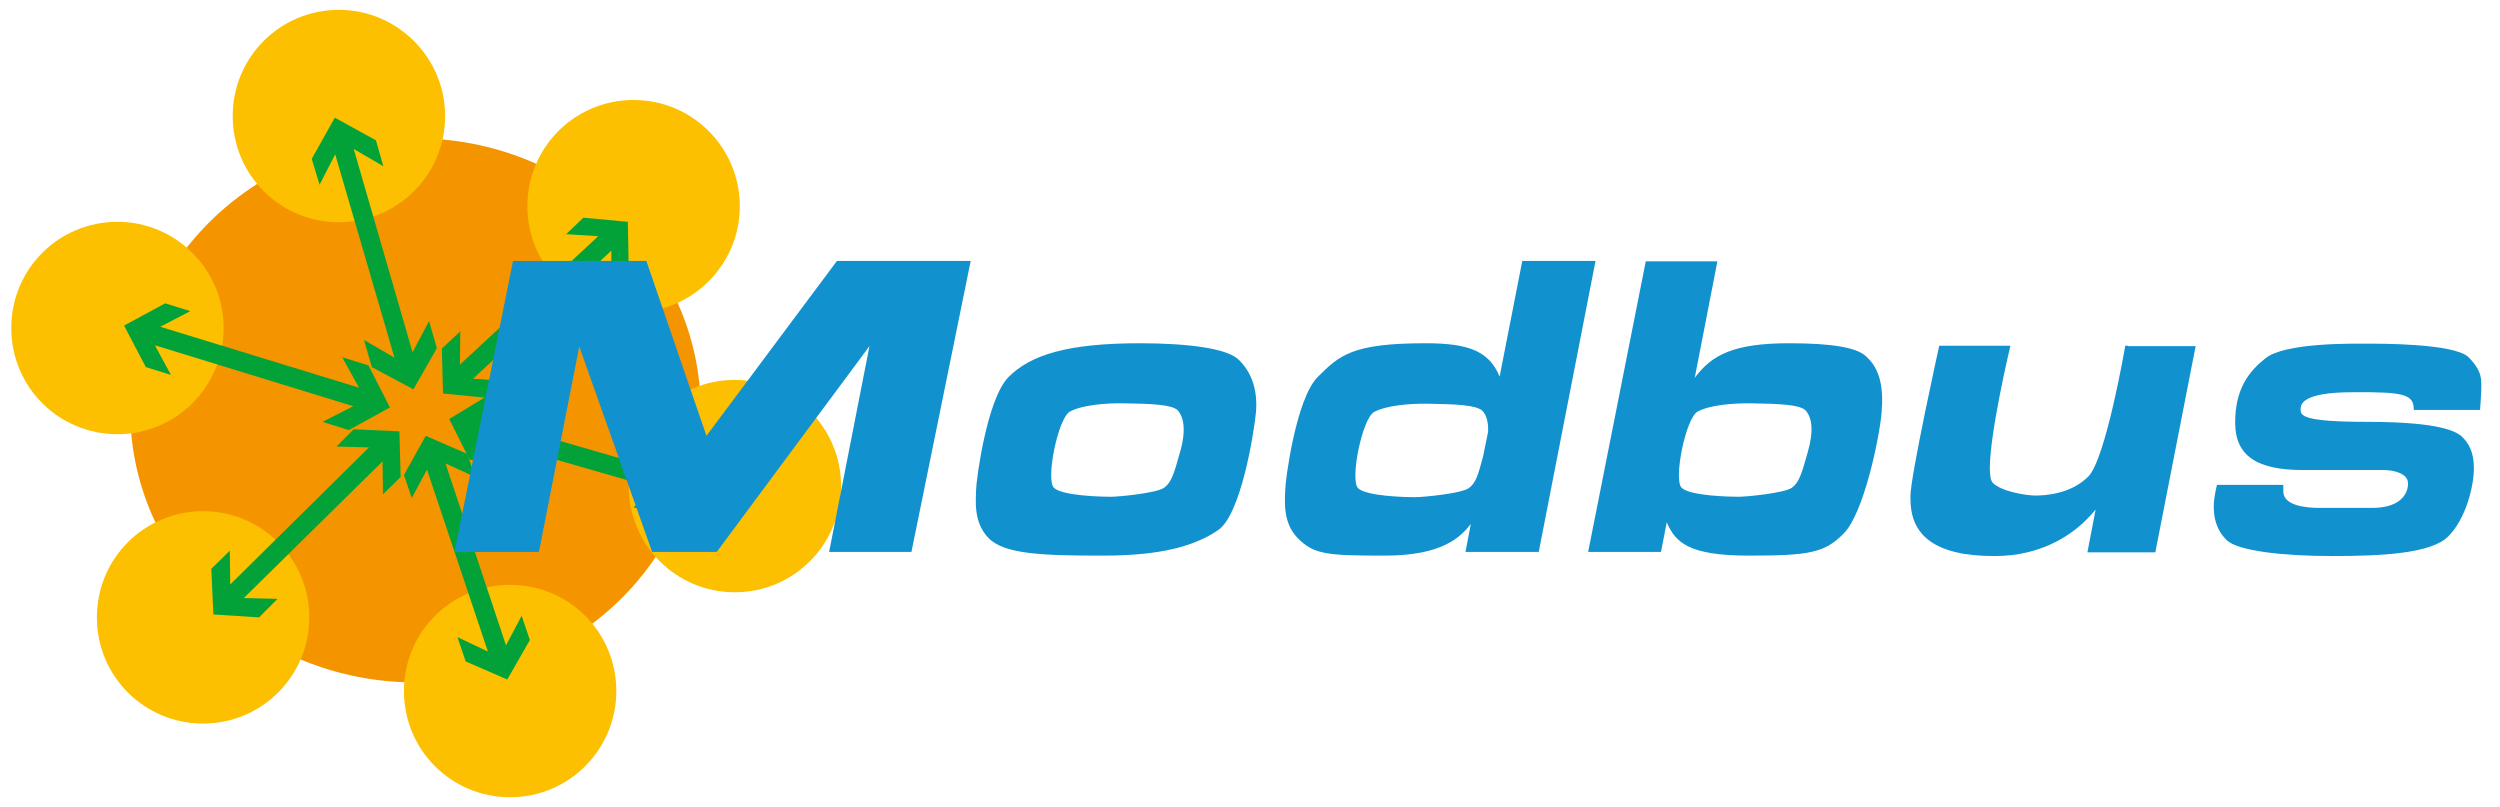
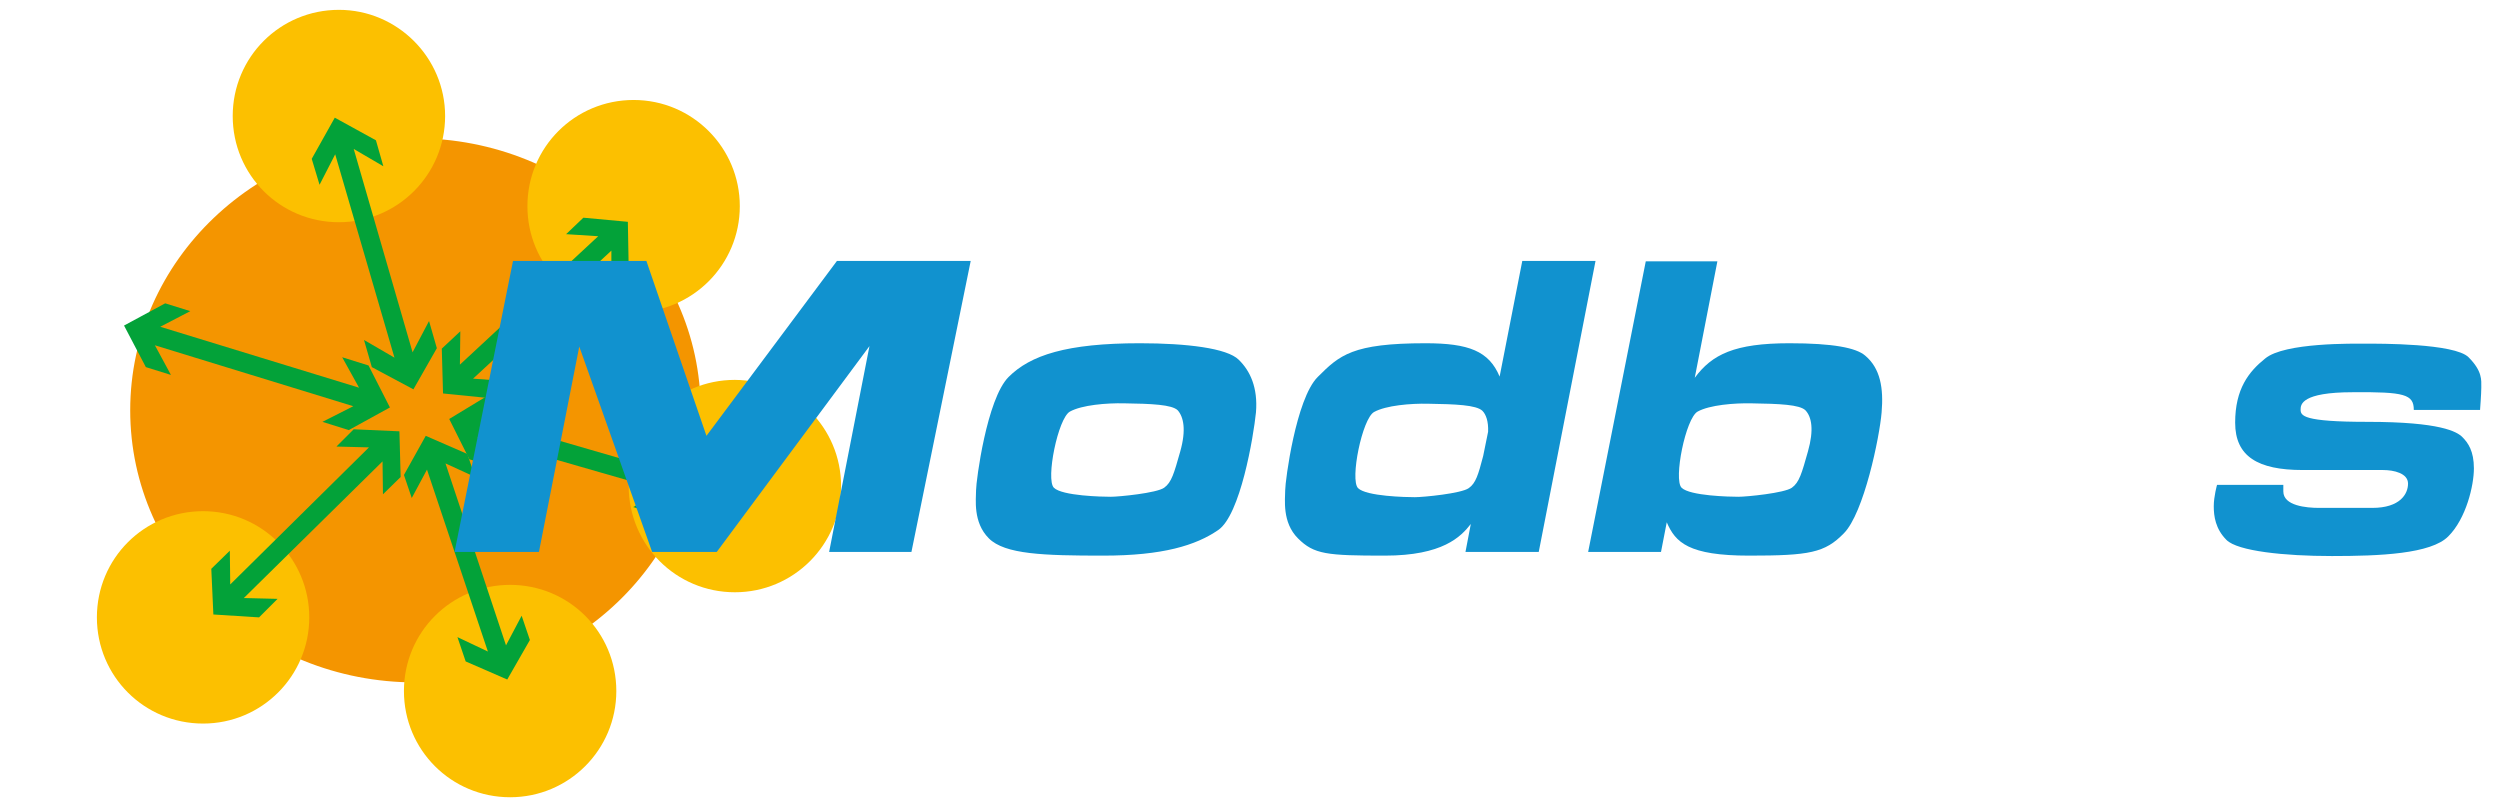
<svg xmlns="http://www.w3.org/2000/svg" width="127" height="41" viewBox="0 0 127 41" fill="none">
  <g id="protocolos / modbus" clip-path="url(#clip0_183_9985)">
    <path id="Vector" d="M35.596 20.845C35.596 13.213 29.114 7.024 21.106 7.024C13.097 7.024 6.615 13.213 6.615 20.845C6.615 28.477 13.097 34.666 21.106 34.666C29.114 34.645 35.596 28.477 35.596 20.845Z" fill="#F49500" />
    <path id="Vector_2" d="M22.612 5.895C22.612 8.864 20.207 11.289 17.217 11.289C14.227 11.289 11.822 8.885 11.822 5.895C11.822 2.905 14.227 0.5 17.217 0.5C20.186 0.5 22.612 2.926 22.612 5.895Z" fill="#FCC000" />
    <path id="Vector_3" d="M37.582 10.474C37.582 13.443 35.178 15.868 32.188 15.868C29.198 15.868 26.793 13.464 26.793 10.474C26.793 7.484 29.198 5.079 32.188 5.079C35.178 5.079 37.582 7.505 37.582 10.474Z" fill="#FCC000" />
    <path id="Vector_4" d="M42.727 24.692C42.727 27.662 40.322 30.087 37.332 30.087C34.342 30.087 31.938 27.682 31.938 24.692C31.938 21.702 34.342 19.298 37.332 19.298C40.322 19.319 42.727 21.723 42.727 24.692Z" fill="#FCC000" />
    <path id="Vector_5" d="M31.309 35.105C31.309 38.075 28.904 40.5 25.914 40.5C22.924 40.5 20.52 38.095 20.52 35.105C20.52 32.115 22.924 29.711 25.914 29.711C28.904 29.711 31.309 32.115 31.309 35.105Z" fill="#FCC000" />
    <path id="Vector_6" d="M15.711 31.363C15.711 34.332 13.307 36.757 10.316 36.757C7.326 36.757 4.922 34.353 4.922 31.363C4.922 28.372 7.326 25.968 10.316 25.968C13.307 25.968 15.711 28.393 15.711 31.363Z" fill="#FCC000" />
-     <path id="Vector_7" d="M11.362 16.663C11.362 19.632 8.957 22.058 5.967 22.058C2.977 22.058 0.572 19.653 0.572 16.663C0.572 13.673 2.977 11.268 5.967 11.268C8.936 11.268 11.362 13.694 11.362 16.663Z" fill="#FCC000" />
    <path id="Vector_8" d="M22.192 17.688L21.795 16.308L20.959 17.897L17.969 7.567L19.474 8.446L19.098 7.128L17.007 5.978L15.836 8.069L16.233 9.387L17.028 7.839L20.039 18.169L18.491 17.27L18.889 18.649L21.001 19.779L22.192 17.688Z" fill="#03A239" />
    <path id="Vector_9" d="M24.785 20.218L25.705 19.36L24.032 19.235L31.058 12.732V14.363L31.936 13.548L31.895 11.268L29.636 11.059L28.758 11.896L30.389 12L23.363 18.524L23.384 16.83L22.443 17.709L22.506 19.988L24.785 20.218Z" fill="#03A239" />
    <path id="Vector_10" d="M13.16 31.363L14.101 30.422L12.386 30.38L19.433 23.438L19.454 25.111L20.353 24.232L20.29 21.911L17.969 21.807L17.091 22.685L18.743 22.727L11.696 29.69L11.675 27.975L10.734 28.895L10.839 31.216L13.16 31.363Z" fill="#03A239" />
    <path id="Vector_11" d="M18.721 18.566L17.383 18.148L18.24 19.695L8.141 16.6L9.667 15.806L8.392 15.409L6.301 16.538L7.409 18.649L8.684 19.047L7.869 17.541L17.947 20.636L16.379 21.43L17.717 21.849L19.808 20.699L18.721 18.566Z" fill="#03A239" />
    <path id="Vector_12" d="M26.918 32.513L26.5 31.279L25.705 32.784L22.631 23.542L24.137 24.232L23.74 23.061L21.628 22.141L20.52 24.128L20.917 25.299L21.691 23.856L24.785 33.098L23.238 32.366L23.656 33.6L25.768 34.52L26.918 32.513Z" fill="#03A239" />
    <path id="Vector_13" d="M34.383 22.831L33.129 22.455L33.902 23.981L24.535 21.263L25.957 20.427L24.786 20.092L22.82 21.284L23.845 23.333L25.016 23.689L24.263 22.204L33.631 24.901L32.167 25.759L33.422 26.135L35.366 24.901L34.383 22.831Z" fill="#03A239" />
    <path id="Vector_14" d="M23.092 28.038L26.061 13.255H32.836L35.888 22.141L42.517 13.255H49.312L46.301 28.038H42.12L44.169 17.583L36.411 28.038H33.128L29.427 17.604L27.378 28.038H23.092Z" fill="#1192CF" />
    <path id="Vector_15" d="M62.925 18.273C62.339 17.688 60.29 17.437 57.907 17.437C54.185 17.437 52.344 18.043 51.236 19.151C50.128 20.259 49.584 24.441 49.584 24.901C49.584 25.361 49.417 26.532 50.233 27.348C51.048 28.163 53.014 28.226 56.045 28.226C59.077 28.226 60.75 27.703 61.879 26.93C63.008 26.177 63.678 22.183 63.803 20.95C63.907 19.695 63.51 18.838 62.925 18.273ZM59.956 22.936C59.642 24.044 59.517 24.504 59.14 24.776C58.764 25.048 56.84 25.236 56.422 25.236C56.004 25.236 53.955 25.194 53.536 24.776C53.118 24.358 53.745 21.242 54.352 20.908C54.958 20.573 56.213 20.469 57.112 20.489C58.492 20.51 59.537 20.552 59.83 20.845C60.123 21.18 60.269 21.828 59.956 22.936Z" fill="#1192CF" />
    <path id="Vector_16" d="M77.332 13.255L76.181 19.13C75.638 17.834 74.613 17.437 72.418 17.437C68.696 17.437 68.048 18.043 66.939 19.151C65.831 20.259 65.288 24.441 65.288 24.901C65.288 25.361 65.12 26.532 65.936 27.348C66.751 28.163 67.4 28.226 70.348 28.226C73.296 28.226 74.216 27.264 74.718 26.616L74.446 28.038H78.168L81.053 13.255H77.332ZM74.613 24.797C74.237 25.069 72.313 25.257 71.874 25.257C71.435 25.257 69.407 25.215 68.989 24.797C68.57 24.379 69.198 21.263 69.804 20.929C70.41 20.594 71.665 20.489 72.564 20.51C73.944 20.531 74.99 20.573 75.303 20.866C75.492 21.054 75.617 21.41 75.596 21.932L75.345 23.166C75.094 24.128 74.969 24.546 74.613 24.797Z" fill="#1192CF" />
    <path id="Vector_17" d="M94.75 18.064C94.29 17.667 93.119 17.437 90.903 17.437C88.121 17.437 86.972 18.001 86.093 19.193L87.243 13.276H83.605L80.678 28.038H84.379L84.671 26.532C85.111 27.557 85.78 28.226 88.853 28.226C91.927 28.226 92.701 28.08 93.663 27.097C94.687 26.072 95.482 22.204 95.586 20.95C95.691 19.716 95.523 18.712 94.75 18.064ZM91.843 22.936C91.53 24.044 91.404 24.504 91.028 24.776C90.652 25.048 88.728 25.236 88.31 25.236C87.891 25.236 85.842 25.194 85.424 24.776C85.006 24.358 85.633 21.242 86.24 20.908C86.846 20.573 88.101 20.469 89 20.49C90.38 20.511 91.425 20.552 91.718 20.845C92.032 21.18 92.157 21.828 91.843 22.936Z" fill="#1192CF" />
-     <path id="Vector_18" d="M108.11 17.562H107.964C107.964 17.562 106.981 23.312 106.082 24.211C105.183 25.11 103.865 25.173 103.405 25.173C102.945 25.173 101.691 24.985 101.231 24.525C100.666 23.94 101.9 18.524 102.13 17.562H98.513C98.513 17.562 97.049 24.191 97.049 25.215C97.049 26.031 97.132 27.536 99.391 28.059C99.913 28.184 100.541 28.247 101.314 28.247C101.921 28.247 102.485 28.184 102.987 28.059C104.744 27.641 105.852 26.637 106.458 25.884L106.04 28.059H109.49L111.539 17.583H108.11V17.562Z" fill="#1192CF" />
    <path id="Vector_19" d="M122.621 20.824H125.987C125.987 20.824 126.05 20.009 126.05 19.674C126.05 19.319 126.113 18.859 125.402 18.148C124.691 17.437 120.844 17.458 120.196 17.458C119.547 17.458 116.055 17.395 115.073 18.21C114.236 18.88 113.546 19.758 113.546 21.472C113.546 23.187 114.696 23.877 116.975 23.877H121.053C121.617 23.877 122.328 24.044 122.328 24.567C122.328 25.09 121.931 25.801 120.509 25.801H117.812C117.164 25.801 115.993 25.696 115.993 24.964V24.63H112.626C112.626 24.63 112.459 25.215 112.459 25.717C112.459 26.219 112.543 26.867 113.107 27.431C113.672 27.996 116.035 28.247 118.46 28.247C120.886 28.247 123.499 28.142 124.377 27.243C125.277 26.344 125.674 24.672 125.674 23.793C125.674 22.915 125.381 22.497 125.088 22.204C124.817 21.932 123.98 21.43 120.279 21.43C116.975 21.43 116.871 21.117 116.871 20.803C116.871 20.552 116.913 19.925 119.526 19.925C122.14 19.904 122.621 20.029 122.621 20.824Z" fill="#1192CF" />
  </g>
  <defs>
    <clipPath id="clip0_183_9985">
      <rect width="125.48" height="40" fill="white" transform="translate(0.572 0.5)" />
    </clipPath>
  </defs>
</svg>